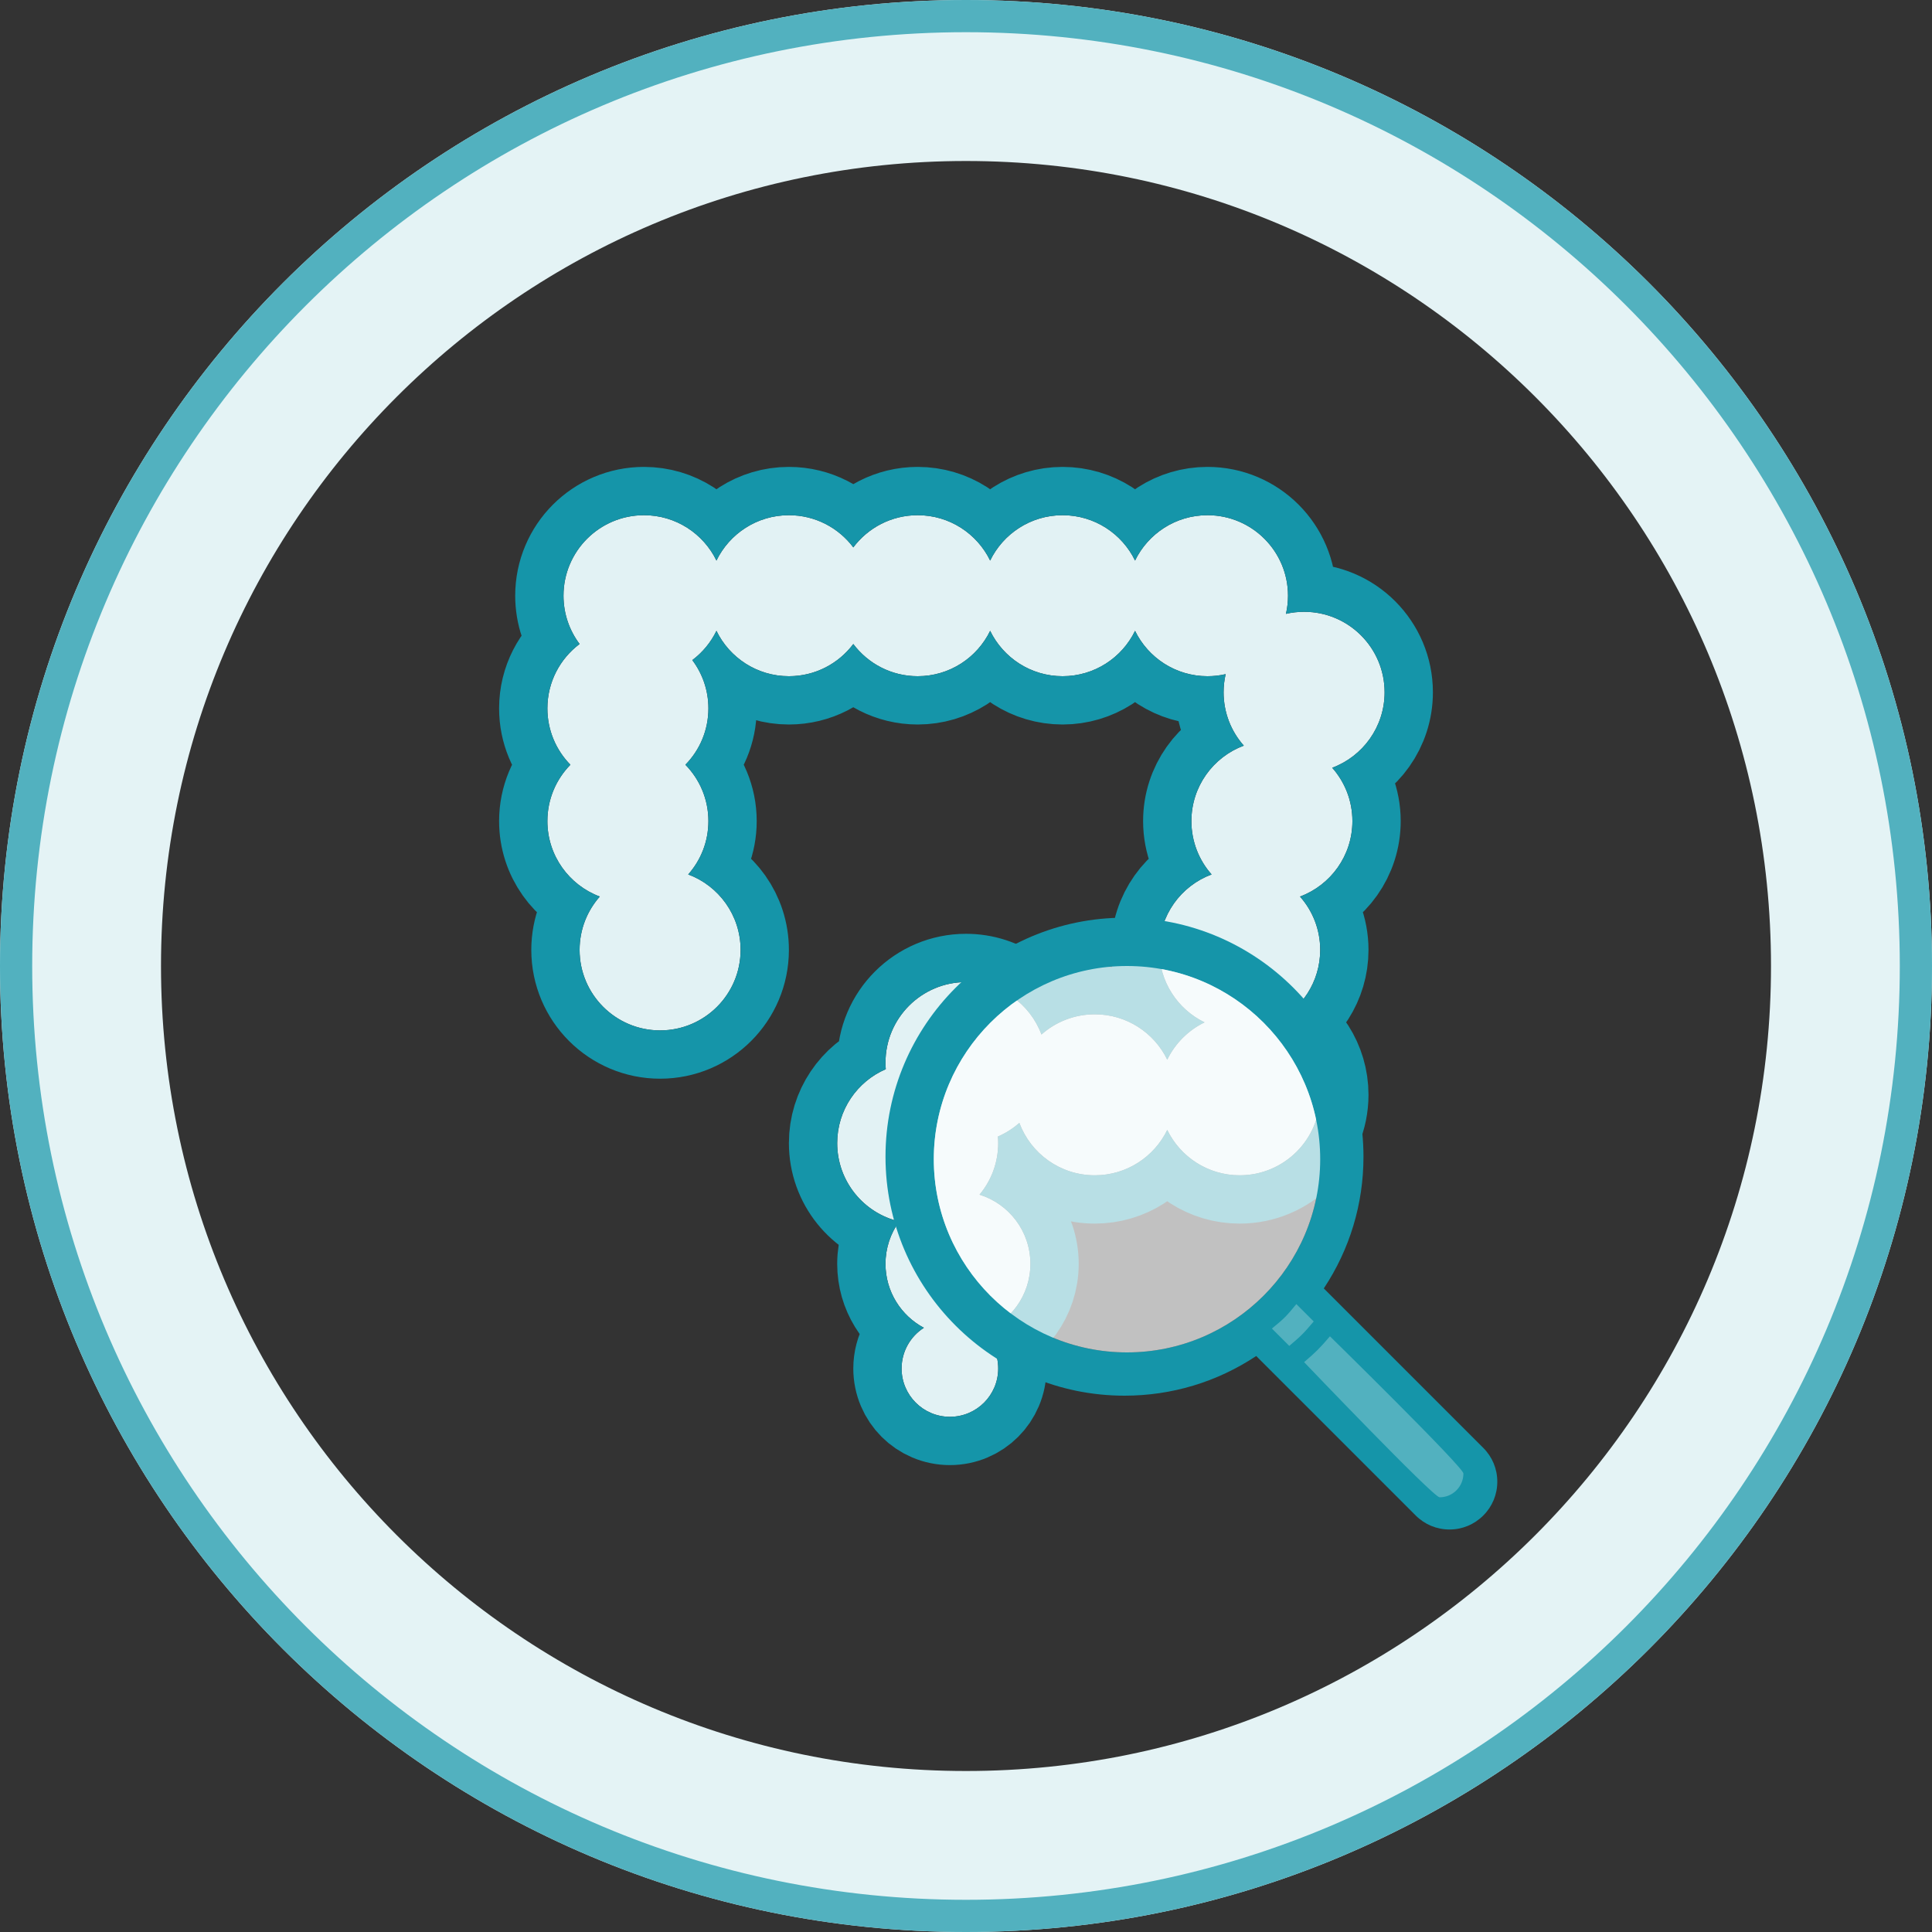
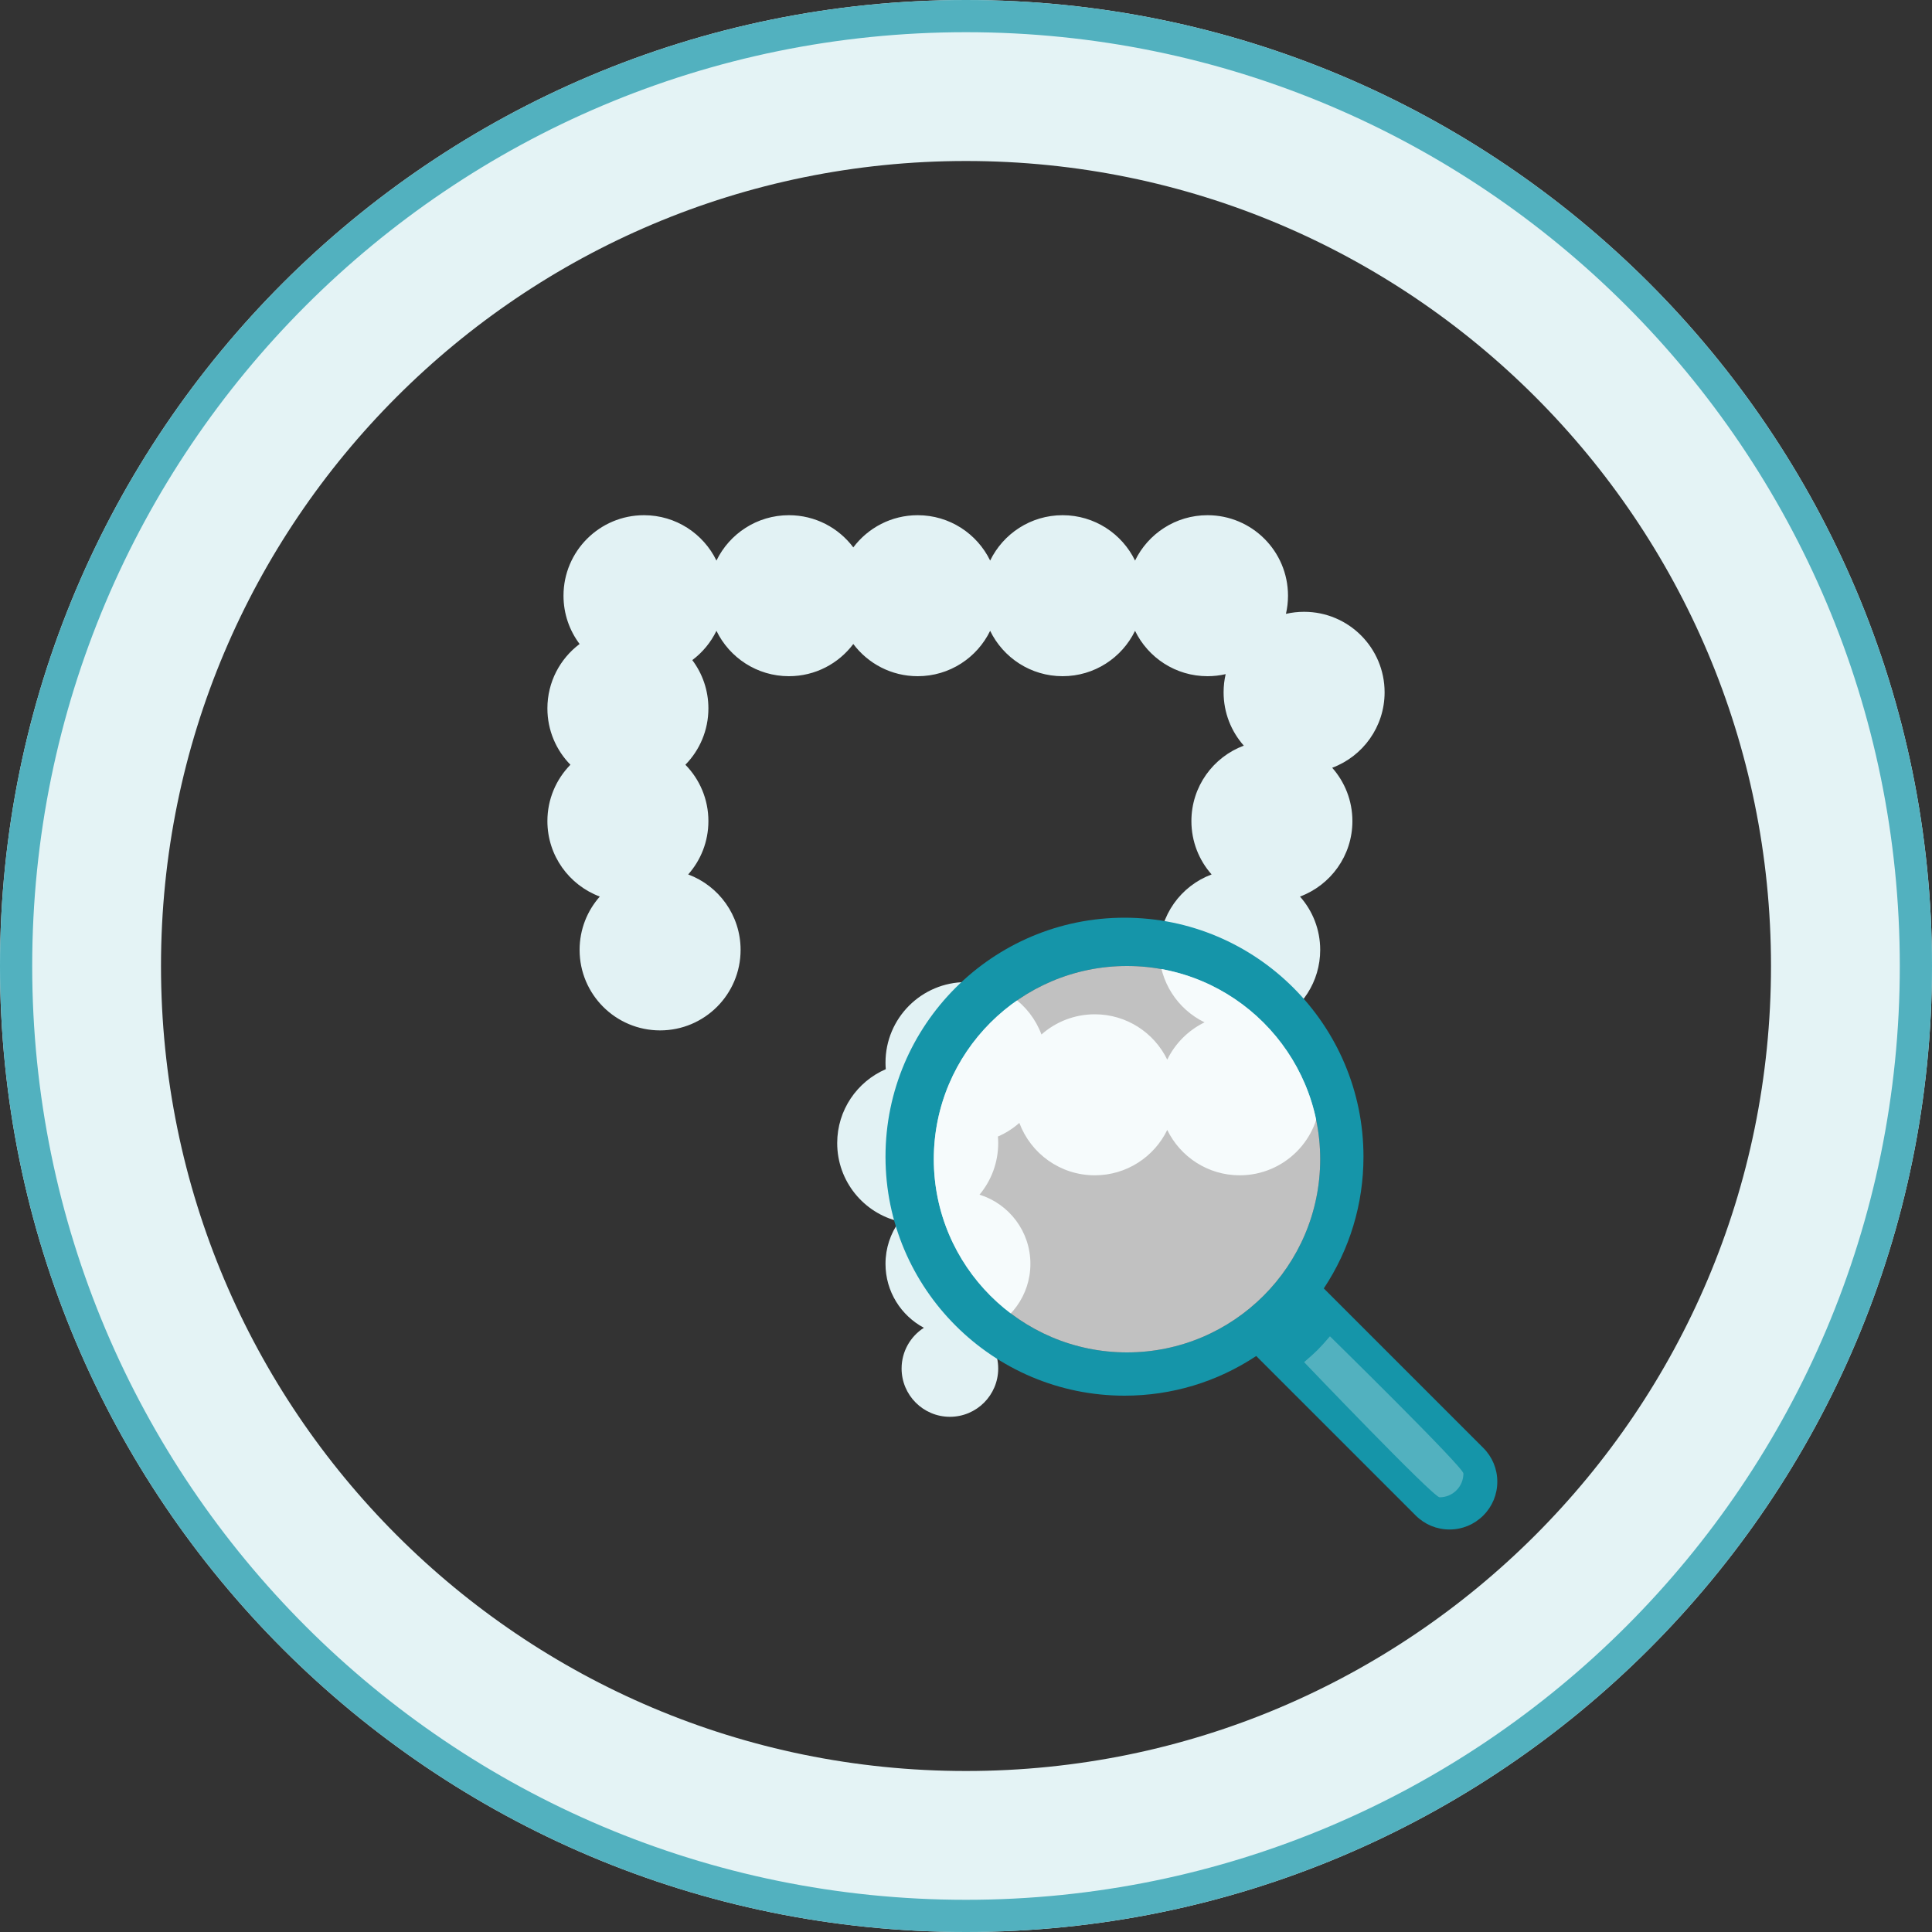
<svg xmlns="http://www.w3.org/2000/svg" width="120" height="120">
  <rect width="100%" height="100%" fill="#333333" stroke="none" />
  <defs>
    <clipPath id="clip_0">
      <path d="M120 60C120 93.137 93.137 120 60 120C26.863 120 0 93.137 0 60C0 26.863 26.863 0 60 0C93.137 0 120 26.863 120 60Z" clip-rule="evenodd" />
    </clipPath>
  </defs>
  <g clip-path="url(#clip_0)">
    <path fill="none" stroke="rgb(228,243,245)" stroke-width="20" stroke-miterlimit="4" d="M60 120C93.137 120 120 93.137 120 60C120 26.863 93.137 0 60 0C26.863 0 0 26.863 0 60C0 93.137 26.863 120 60 120Z" />
  </g>
  <defs>
    <clipPath id="clip_1">
      <path d="M120 60C120 93.137 93.137 120 60 120C26.863 120 0 93.137 0 60C0 26.863 26.863 0 60 0C93.137 0 120 26.863 120 60Z" clip-rule="evenodd" />
    </clipPath>
  </defs>
  <g clip-path="url(#clip_1)">
    <path fill="none" stroke="rgb(82,177,191)" stroke-width="4" stroke-miterlimit="4" d="M60 120C93.137 120 120 93.137 120 60C120 26.863 93.137 0 60 0C26.863 0 0 26.863 0 60C0 93.137 26.863 120 60 120Z" />
  </g>
  <defs>
    <clipPath id="clip_2">
      <rect x="-600" y="-1732" width="1600" height="5550" clip-rule="evenodd" />
    </clipPath>
  </defs>
  <g clip-path="url(#clip_2)">
    <path fill="rgb(226,242,244)" stroke="none" transform="translate(34 32)" d="M10.5 7.182C10.151 7.901 9.634 8.524 9 9C9.628 9.836 10 10.874 10 12C10 13.363 9.455 14.598 8.571 15.5C9.455 16.402 10 17.637 10 19C10 20.271 9.526 21.431 8.745 22.313C10.646 23.021 12 24.852 12 27C12 29.761 9.761 32 7 32C4.239 32 2 29.761 2 27C2 25.729 2.474 24.569 3.255 23.687C1.354 22.979 0 21.148 0 19C0 17.637 0.545 16.402 1.429 15.5C0.545 14.598 0 13.363 0 12C0 10.364 0.785 8.912 2 8C1.372 7.164 1 6.126 1 5C1 2.239 3.239 0 6 0C7.979 0 9.69 1.15 10.5 2.818C11.31 1.15 13.021 0 15 0C16.636 0 18.088 0.785 19 2C19.912 0.785 21.364 0 23 0C24.979 0 26.69 1.15 27.5 2.818C28.31 1.15 30.021 0 32 0C33.979 0 35.69 1.15 36.5 2.818C37.31 1.15 39.021 0 41 0C43.761 0 46 2.239 46 5C46 5.388 45.956 5.765 45.872 6.128C46.235 6.044 46.612 6 47 6C49.761 6 52 8.239 52 11C52 13.148 50.646 14.979 48.745 15.687C49.526 16.569 50 17.729 50 19C50 21.148 48.646 22.979 46.745 23.687C47.526 24.569 48 25.729 48 27C48 28.979 46.85 30.69 45.182 31.5C46.85 32.31 48 34.021 48 36C48 38.761 45.761 41 43 41C41.021 41 39.31 39.85 38.5 38.182C37.69 39.85 35.979 41 34 41C31.852 41 30.021 39.646 29.313 37.745C28.92 38.093 28.472 38.38 27.983 38.591C27.994 38.726 28 38.862 28 39C28 40.219 27.564 41.335 26.84 42.203C28.671 42.773 30 44.481 30 46.5C30 48.465 28.74 50.136 26.984 50.75C27.607 51.299 28 52.104 28 53C28 54.657 26.657 56 25 56C23.343 56 22 54.657 22 53C22 51.938 22.552 51.005 23.384 50.472C21.965 49.715 21 48.22 21 46.5C21 45.517 21.315 44.607 21.85 43.867C19.643 43.348 18 41.366 18 39C18 36.943 19.242 35.177 21.017 34.409C21.006 34.274 21 34.138 21 34C21 31.239 23.239 29 26 29C28.148 29 29.979 30.354 30.687 32.255C31.569 31.474 32.729 31 34 31C35.979 31 37.69 32.15 38.5 33.818C38.99 32.809 39.809 31.99 40.818 31.5C39.15 30.69 38 28.979 38 27C38 24.852 39.354 23.021 41.255 22.313C40.474 21.431 40 20.271 40 19C40 16.852 41.354 15.021 43.255 14.313C42.474 13.431 42 12.271 42 11C42 10.612 42.044 10.235 42.128 9.872C41.765 9.956 41.388 10 41 10C39.021 10 37.31 8.85 36.5 7.182C35.69 8.85 33.979 10 32 10C30.021 10 28.31 8.85 27.5 7.182C26.69 8.85 24.979 10 23 10C21.364 10 19.912 9.215 19 8C18.088 9.215 16.636 10 15 10C13.021 10 11.31 8.85 10.5 7.182Z" fill-rule="evenodd" />
  </g>
  <defs>
    <clipPath id="clip_3">
      <path d="M-600 -1732L1000 -1732L1000 3818L-600 3818L-600 -1732ZM43 41C43.634 40.524 44.151 39.901 44.5 39.182C45.31 40.85 47.021 42 49 42C50.636 42 52.088 41.215 53 40.001C53.912 41.215 55.364 42 57 42C58.979 42 60.69 40.85 61.5 39.182C62.31 40.85 64.021 42 66 42C67.979 42 69.69 40.85 70.5 39.182C71.31 40.85 73.021 42 75 42C75.388 42 75.765 41.956 76.128 41.872C76.044 42.235 76 42.612 76 43C76 44.271 76.474 45.431 77.255 46.313C75.354 47.021 74 48.852 74 51C74 52.271 74.474 53.431 75.255 54.313C73.354 55.021 72 56.852 72 59C72 60.979 73.15 62.69 74.818 63.5C73.809 63.99 72.99 64.809 72.5 65.818C71.69 64.15 69.979 63 68 63C66.729 63 65.569 63.474 64.687 64.255C63.979 62.354 62.148 61 60 61C57.239 61 55 63.239 55 66C55 66.138 55.006 66.274 55.017 66.409C53.242 67.177 52 68.943 52 71C52 73.366 53.643 75.348 55.85 75.867C55.315 76.607 55 77.517 55 78.5C55 80.22 55.965 81.715 57.384 82.472C56.551 83.005 56 83.938 56 85C56 86.657 57.343 88 59 88C60.657 88 62 86.657 62 85C62 84.104 61.607 83.299 60.984 82.75C62.74 82.136 64 80.465 64 78.5C64 76.481 62.671 74.773 60.84 74.203C61.564 73.335 62 72.219 62 71C62 70.862 61.994 70.726 61.983 70.591C62.472 70.38 62.92 70.093 63.313 69.745C64.021 71.646 65.852 73 68 73C69.979 73 71.69 71.85 72.5 70.182C73.31 71.85 75.021 73 77 73C79.761 73 82 70.761 82 68C82 66.021 80.85 64.31 79.182 63.5C80.85 62.69 82 60.979 82 59C82 57.729 81.526 56.569 80.745 55.687C82.646 54.979 84 53.148 84 51C84 49.729 83.526 48.569 82.745 47.687C84.646 46.979 86 45.148 86 43C86 40.239 83.761 38 81 38C80.612 38 80.235 38.044 79.872 38.128C79.956 37.765 80 37.388 80 37C80 34.239 77.761 32 75 32C73.021 32 71.31 33.15 70.5 34.818C69.69 33.15 67.979 32 66 32C64.021 32 62.31 33.15 61.5 34.818C60.69 33.15 58.979 32 57 32C55.364 32 53.912 32.785 53 33.999C52.088 32.785 50.636 32 49 32C47.021 32 45.31 33.15 44.5 34.818C43.69 33.15 41.979 32 40 32C37.239 32 35 34.239 35 37C35 38.126 35.372 39.164 36 40C34.785 40.912 34 42.364 34 44C34 45.363 34.545 46.598 35.429 47.5C34.545 48.402 34 49.637 34 51C34 53.148 35.354 54.979 37.255 55.687C36.474 56.569 36 57.729 36 59C36 61.761 38.239 64 41 64C43.761 64 46 61.761 46 59C46 56.852 44.646 55.021 42.745 54.313C43.526 53.431 44 52.271 44 51C44 49.637 43.455 48.402 42.571 47.5C43.455 46.598 44 45.363 44 44C44 42.874 43.628 41.836 43 41Z" clip-rule="evenodd" />
    </clipPath>
  </defs>
  <g clip-path="url(#clip_3)">
-     <path fill="none" stroke="rgb(21,149,169)" stroke-width="6" stroke-miterlimit="4" transform="translate(34 32)" d="M10.5 7.182C10.151 7.901 9.634 8.524 9 9C9.628 9.836 10 10.874 10 12C10 13.363 9.455 14.598 8.571 15.5C9.455 16.402 10 17.637 10 19C10 20.271 9.526 21.431 8.745 22.313C10.646 23.021 12 24.852 12 27C12 29.761 9.761 32 7 32C4.239 32 2 29.761 2 27C2 25.729 2.474 24.569 3.255 23.687C1.354 22.979 0 21.148 0 19C0 17.637 0.545 16.402 1.429 15.5C0.545 14.598 0 13.363 0 12C0 10.364 0.785 8.912 2 8C1.372 7.164 1 6.126 1 5C1 2.239 3.239 0 6 0C7.979 0 9.69 1.15 10.5 2.818C11.31 1.15 13.021 0 15 0C16.636 0 18.088 0.785 19 2C19.912 0.785 21.364 0 23 0C24.979 0 26.69 1.15 27.5 2.818C28.31 1.15 30.021 0 32 0C33.979 0 35.69 1.15 36.5 2.818C37.31 1.15 39.021 0 41 0C43.761 0 46 2.239 46 5C46 5.388 45.956 5.765 45.872 6.128C46.235 6.044 46.612 6 47 6C49.761 6 52 8.239 52 11C52 13.148 50.646 14.979 48.745 15.687C49.526 16.569 50 17.729 50 19C50 21.148 48.646 22.979 46.745 23.687C47.526 24.569 48 25.729 48 27C48 28.979 46.85 30.69 45.182 31.5C46.85 32.31 48 34.021 48 36C48 38.761 45.761 41 43 41C41.021 41 39.31 39.85 38.5 38.182C37.69 39.85 35.979 41 34 41C31.852 41 30.021 39.646 29.313 37.745C28.92 38.093 28.472 38.38 27.983 38.591C27.994 38.726 28 38.862 28 39C28 40.219 27.564 41.335 26.84 42.203C28.671 42.773 30 44.481 30 46.5C30 48.465 28.74 50.136 26.984 50.75C27.607 51.299 28 52.104 28 53C28 54.657 26.657 56 25 56C23.343 56 22 54.657 22 53C22 51.938 22.552 51.005 23.384 50.472C21.965 49.715 21 48.22 21 46.5C21 45.517 21.315 44.607 21.85 43.867C19.643 43.348 18 41.366 18 39C18 36.943 19.242 35.177 21.017 34.409C21.006 34.274 21 34.138 21 34C21 31.239 23.239 29 26 29C28.148 29 29.979 30.354 30.687 32.255C31.569 31.474 32.729 31 34 31C35.979 31 37.69 32.15 38.5 33.818C38.99 32.809 39.809 31.99 40.818 31.5C39.15 30.69 38 28.979 38 27C38 24.852 39.354 23.021 41.255 22.313C40.474 21.431 40 20.271 40 19C40 16.852 41.354 15.021 43.255 14.313C42.474 13.431 42 12.271 42 11C42 10.612 42.044 10.235 42.128 9.872C41.765 9.956 41.388 10 41 10C39.021 10 37.31 8.85 36.5 7.182C35.69 8.85 33.979 10 32 10C30.021 10 28.31 8.85 27.5 7.182C26.69 8.85 24.979 10 23 10C21.364 10 19.912 9.215 19 8C18.088 9.215 16.636 10 15 10C13.021 10 11.31 8.85 10.5 7.182Z" fill-rule="evenodd" />
-   </g>
+     </g>
  <defs>
    <clipPath id="clip_4">
      <rect x="-600" y="-1732" width="1600" height="5550" clip-rule="evenodd" />
    </clipPath>
  </defs>
  <g clip-path="url(#clip_4)">
    <path fill="rgb(21,149,169)" stroke="none" transform="translate(55 57)" d="M27.224 23.026L37.13 32.932C37.691 33.493 38 34.238 38 35.031C38 35.824 37.691 36.57 37.13 37.13C36.569 37.691 35.824 38 35.031 38C34.239 38 33.493 37.691 32.932 37.13L23.026 27.224C20.595 28.837 17.779 29.688 14.844 29.688C6.659 29.688 0 23.029 0 14.844C0 6.659 6.659 0 14.844 0C23.029 0 29.688 6.659 29.688 14.844C29.688 17.779 28.837 20.595 27.224 23.026ZM27 15C27 8.383 21.617 3 15 3C8.383 3 3 8.383 3 15C3 21.617 8.383 27 15 27C21.617 27 27 21.617 27 15Z" fill-rule="evenodd" />
  </g>
  <defs>
    <clipPath id="clip_5">
      <rect x="-600" y="-1732" width="1600" height="5550" clip-rule="evenodd" />
    </clipPath>
  </defs>
  <g clip-path="url(#clip_5)">
    <path fill="rgb(255,255,255)" fill-opacity="0.698" stroke="none" transform="translate(58 60)" d="M12 0C18.617 0 24 5.383 24 12C24 18.617 18.617 24 12 24C5.383 24 0 18.617 0 12C0 5.383 5.383 0 12 0Z" />
  </g>
  <defs>
    <clipPath id="clip_6">
      <rect x="-600" y="-1732" width="1600" height="5550" clip-rule="evenodd" />
    </clipPath>
  </defs>
  <g clip-path="url(#clip_6)">
    <path fill="rgb(82,177,191)" stroke="none" transform="translate(81 83)" d="M9.461 9.567C9.182 9.846 8.811 10 8.416 10C8.021 10 0 1.605 0 1.605C0.749 0.963 0.963 0.749 1.605 0C1.605 0 9.895 8.126 9.895 8.521C9.895 8.916 9.741 9.287 9.461 9.567Z" />
  </g>
  <defs>
    <clipPath id="clip_7">
      <rect x="-600" y="-1732" width="1600" height="5550" clip-rule="evenodd" />
    </clipPath>
  </defs>
  <g clip-path="url(#clip_7)">
-     <path fill="rgb(82,177,191)" stroke="none" transform="translate(79 81)" d="M0 1.518C0.76 0.897 0.897 0.76 1.518 0L2.597 1.078C1.963 1.826 1.826 1.963 1.078 2.597L0 1.518Z" />
-   </g>
+     </g>
</svg>